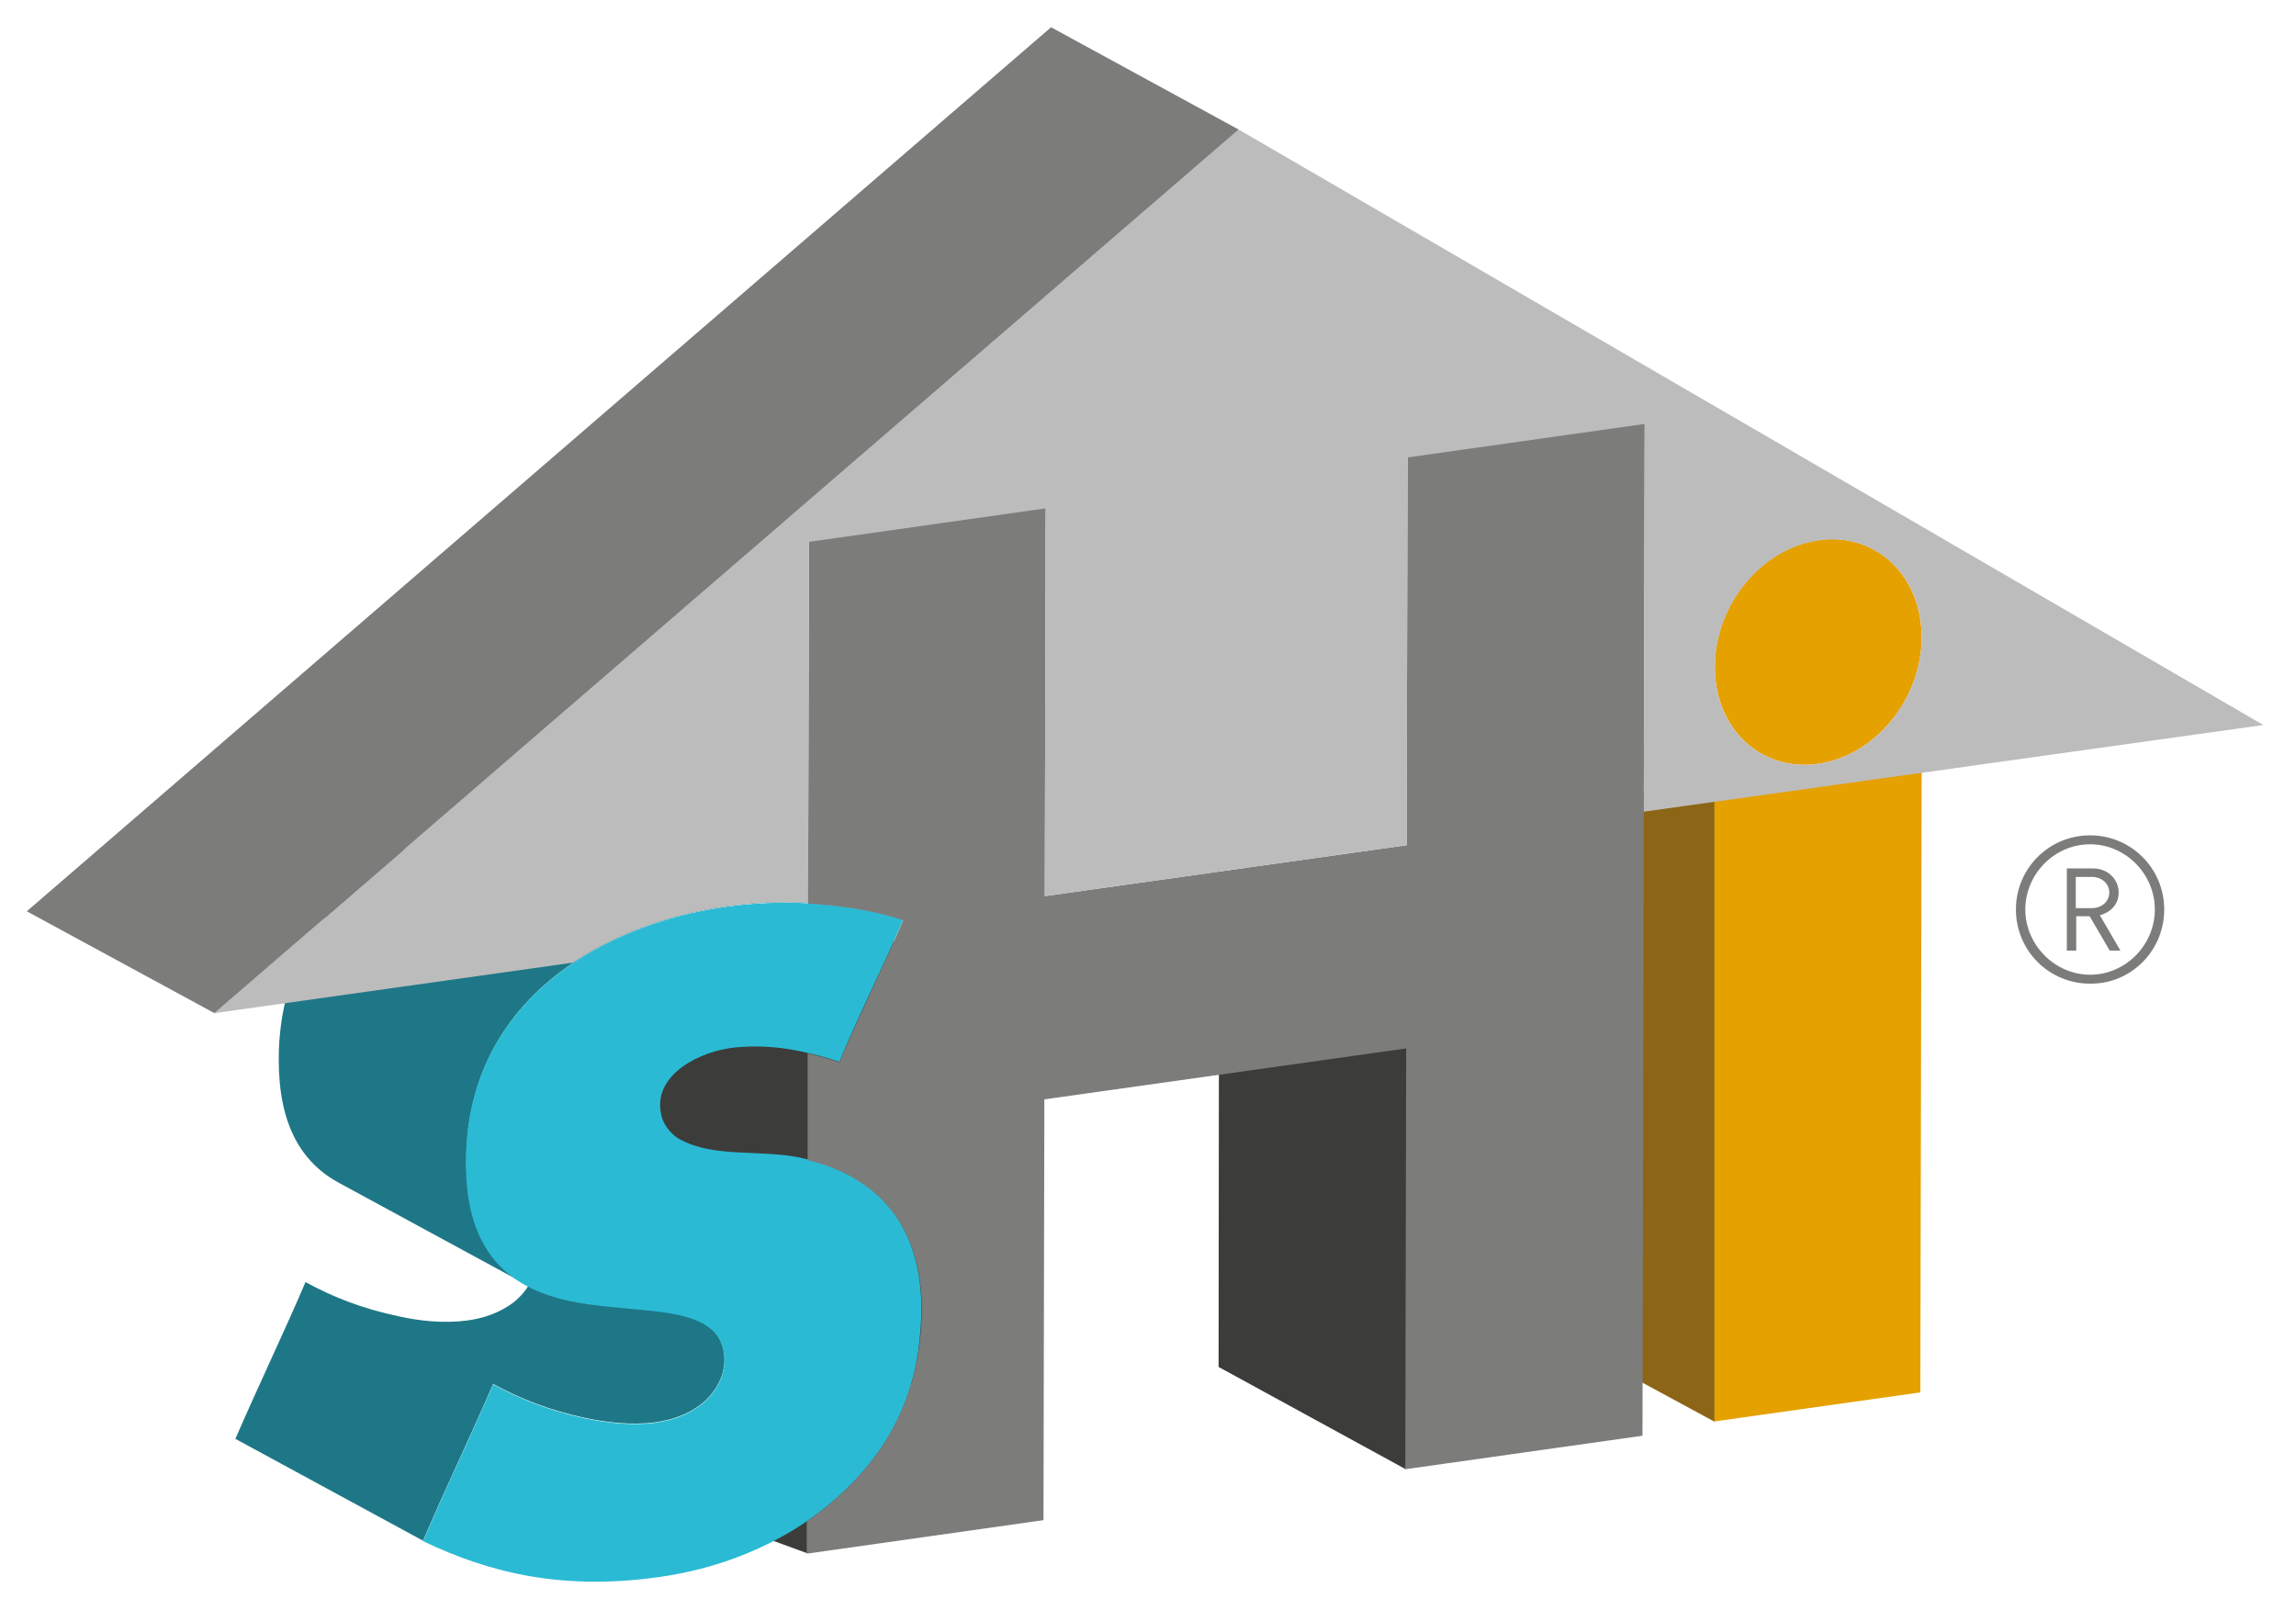
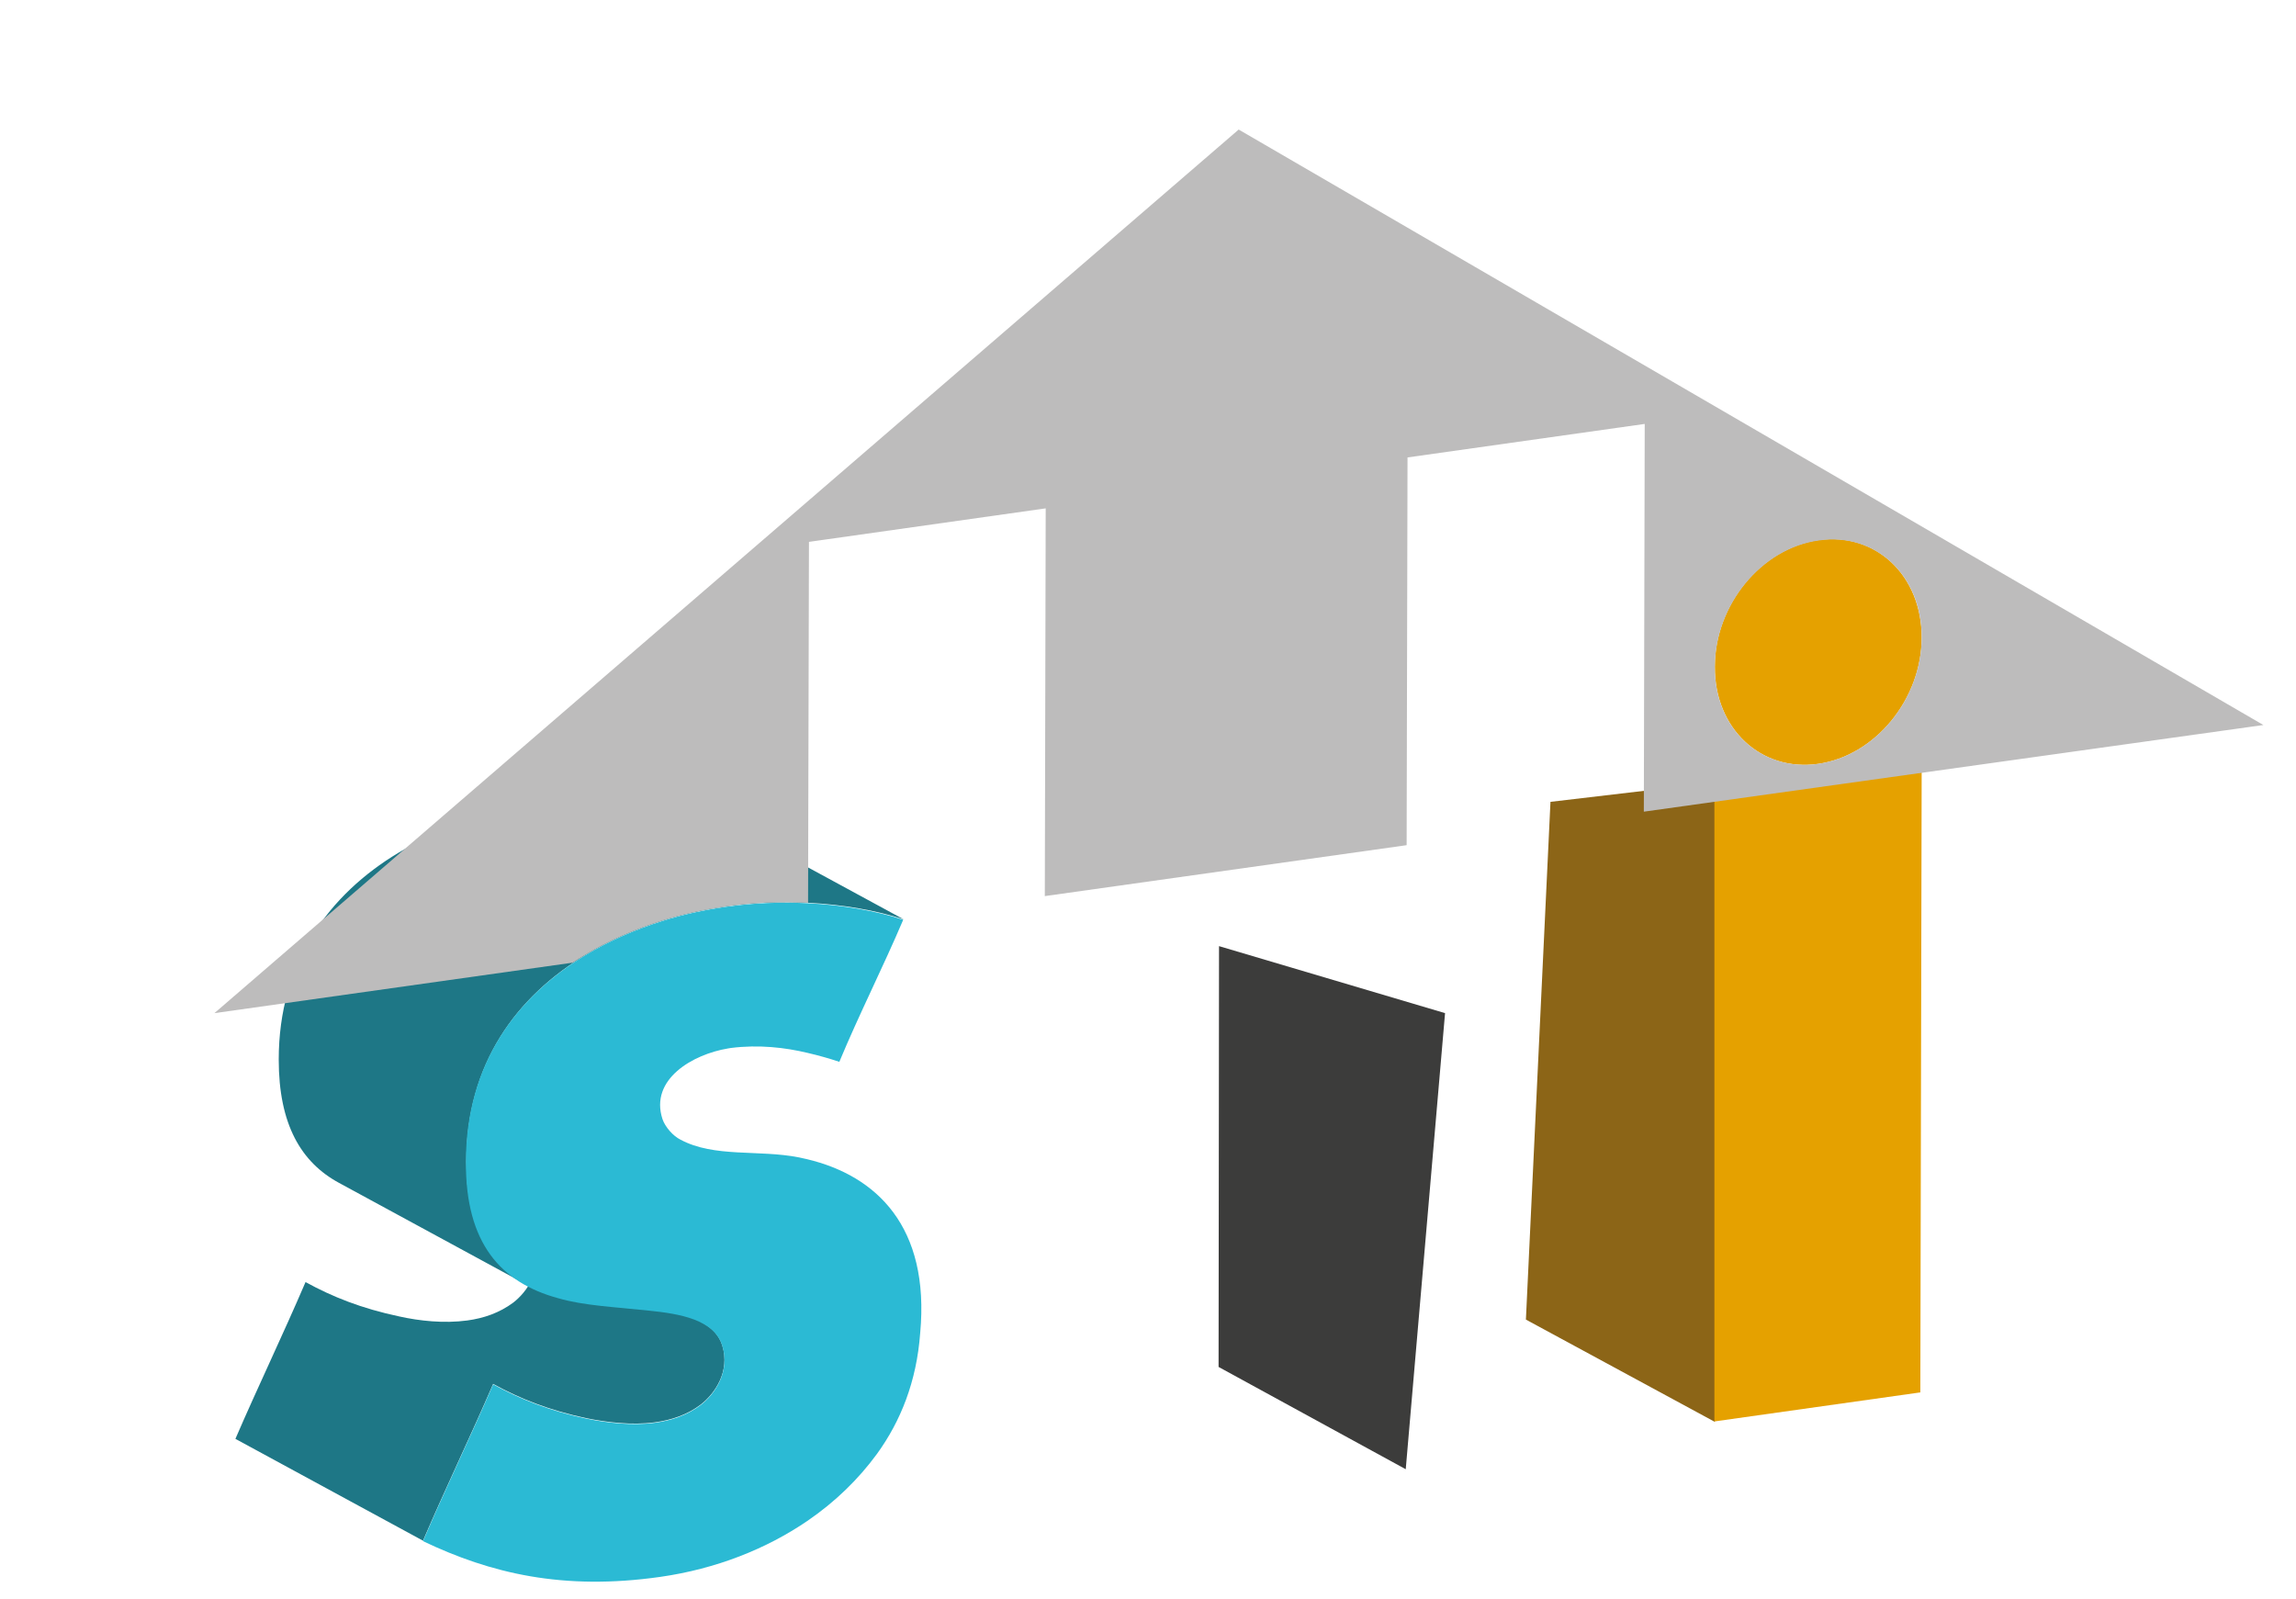
<svg xmlns="http://www.w3.org/2000/svg" version="1.2" viewBox="0 0 514 358" width="514" height="358">
  <title>stefan-hagemann-immobilien-svg</title>
  <style>
		.s0 { fill: #7c7c7b } 
		.s1 { fill: #3c3c3b } 
		.s2 { fill: #8c6517 } 
		.s3 { fill: #1e7786 } 
		.s4 { fill: #2bbad4 } 
		.s5 { fill: #e5a100 } 
		.s6 { fill: #bdbcbc } 
	</style>
  <g id="Layer">
    <path id="Layer" fill-rule="evenodd" class="s0" d="m565.3 500.6l-17.3-26.8v26.8h-8.5v-43.6h7.6l17.3 26.7v-26.7h8.5v43.6zm-88 0v-43.6h28.8v7.6h-20.2v10.2h17.2v7.6h-17.2v10.6h20.2v7.6zm-35.2 0h-8.5v-43.6h8.5zm-68.9 0v-43.6h8.5v36h19.8v7.6zm-35.3 0h-8.5v-43.6h8.5zm-55.6 0h-18.3v-43.6h17.5c8.5 0 13.5 4.8 13.5 12.3 0 4.8-3.2 8-5.4 9 2.6 1.2 6 4 6 9.8 0 8.1-5.6 12.5-13.3 12.5zm-0.9-18.3h-8.9v10.7h8.9c3.9 0 5.7-2.5 5.7-5.4 0-2.9-1.8-5.3-5.7-5.3zm-0.5-17.8h-8.3v10.1h8.3c3.6 0 5.6-2 5.6-5 0-3-2-5-5.6-5.1zm-55.2 31.9c-2.9 2.9-6.6 4.6-11.6 4.6-5 0-8.8-1.7-11.7-4.6-4.3-4.4-4.4-9.3-4.4-17.6 0-8.3 0-13.2 4.4-17.6 2.9-2.9 6.7-4.6 11.7-4.6 5 0 8.7 1.7 11.6 4.6 4.4 4.4 4.5 9.3 4.5 17.6 0 8.3-0.1 13.2-4.5 17.6zm-6.1-29.9c-1.3-1.4-3.2-2.3-5.5-2.3-2.3 0-4.2 0.9-5.5 2.3-1.6 1.9-2.1 4-2.1 12.3 0 8.3 0.5 10.4 2.1 12.2 1.3 1.4 3.2 2.4 5.5 2.4 2.4 0 4.3-1 5.5-2.4 1.5-1.8 2.1-3.9 2.1-12.2 0-8.3-0.6-10.4-2.1-12.3zm-64 34.1v-25.4l-8.3 16.6h-5.8l-8.4-16.6v25.4h-8.5v-43.6h8.4l11.4 23.6 11.3-23.6h8.4v43.6zm-74.8 0v-25.4l-8.3 16.6h-5.8l-8.4-16.6v25.4h-8.5v-43.6h8.4l11.4 23.6 11.3-23.6h8.4v43.6zm-66.3 0h-8.5v-43.6h8.5z" />
-     <path id="Layer" fill-rule="evenodd" class="s0" d="m569.6 437.3l-25.2-37.9v37.9h-3.3v-43.6h3.3l25.2 37.8v-37.8h3.3v43.6zm-45.9 0l-25.2-37.9v37.9h-3.3v-43.6h3.3l25.2 37.8v-37.8h3.3v43.6zm-40.3 0l-3.8-10.6h-20.3l-3.8 10.6h-3.6l16.1-43.6h2.9l16.1 43.6zm-23.1-13.5h18.3l-9.1-25.7zm-20 13.5v-36l-13.2 29.8h-3.3l-13.5-29.8v36h-3.3v-43.6h3.4l15.2 33.6 14.8-33.6h3.3v43.6zm-44.1 0.1h-26.5v-43.6h26.5v2.9h-23.2v17.2h19.7v2.9h-19.7v17.6h23.2zm-42.2-4.9c-2.9 3.1-7.1 5-11.5 5-4.4 0-8-1.6-10.6-4.2-4-4-4.3-7.4-4.3-18 0-10.6 0.3-14 4.3-18 2.6-2.6 6.2-4.2 10.6-4.2 7.6 0 13.6 5 14.9 12.7h-3.3c-1.3-6.1-5.7-9.8-11.6-9.8-3.2 0-6 1.1-8.3 3.4-3.2 3.2-3.4 6.7-3.4 15.9 0 9.2 0.3 12.8 3.4 15.9 2.3 2.3 5.1 3.4 8.3 3.4 3.5 0 6.8-1.4 9.1-4.2 1.9-2.4 2.6-4.9 2.6-8.6v-3.9h-11.7v-2.9h15v7.1c0 4.6-1 7.6-3.5 10.4zm-36 4.8l-3.8-10.6h-20.3l-3.8 10.6h-3.6l16.1-43.6h2.9l16.1 43.6zm-23-13.5h18.2l-9.1-25.7zm-20 13.5v-20.5h-22.7v20.5h-3.3v-43.6h3.3v20.2h22.7v-20.2h3.3v43.6zm-60.3 0l-25.2-37.9v37.9h-3.3v-43.6h3.3l25.2 37.8v-37.8h3.3v43.6zm-40.3 0l-3.8-10.6h-20.3l-3.8 10.6h-3.6l16.1-43.6h2.8l16.1 43.6zm-23.2-13.5h18.3l-9.1-25.7zm-31.4-27.2v18h19.7v2.9h-19.7v19.8h-3.3v-43.6h26.5v2.9zm-14.1 40.8h-26.5v-43.6h26.6v2.9h-23.2v17.2h19.7v2.9h-19.7v17.6h23.1zm-48.7-40.8v40.7h-3.3v-40.7h-13v-2.9h29.4v2.9zm-36.4 41c-6.4 0-10.5-1.8-14.5-5.8l2.3-2.3c3.9 3.9 7.2 5.1 12.4 5.1 6.9 0 11.2-3.3 11.2-9 0-2.6-0.7-4.7-2.4-6.1-1.5-1.3-2.8-1.7-6.3-2.3l-5.1-0.8c-3.3-0.5-5.9-1.4-7.8-3.1-2.2-1.9-3.4-4.6-3.4-8.1 0-7.2 5.1-11.9 13.5-11.9 5.4 0 8.9 1.5 12.6 4.7l-2.1 2.1c-2.6-2.4-5.5-4-10.6-4-6.4 0-10.1 3.4-10.1 9 0 2.6 0.7 4.5 2.2 5.8 1.5 1.3 3.8 2.1 6.2 2.5l5.1 0.8c4.1 0.6 5.8 1.3 7.8 3 2.3 2 3.7 4.8 3.7 8.4 0 7.3-5.6 12.1-14.7 12z" />
-     <path id="Layer" fill-rule="evenodd" class="s0" d="m467.9 220.2c-9.2 0-16.6-7.4-16.6-16.6 0-9.2 7.4-16.6 16.6-16.6 9.2 0 16.6 7.4 16.6 16.6 0 9.2-7.4 16.7-16.6 16.6zm0-31.2c-8 0-14.5 6.7-14.5 14.6 0 7.9 6.6 14.6 14.5 14.6 8 0 14.5-6.7 14.5-14.6 0-7.9-6.5-14.6-14.5-14.6zm-0.1 16.1h-3v7.7h-2.1v-18.4h5.9c3.1 0 5.7 2.3 5.7 5.4 0 2.7-1.8 4.4-4.2 5.1l4.6 7.9h-2.4zm0.5-8.8h-3.6v7h3.6c2.2 0 3.9-1.5 3.9-3.5 0-2-1.7-3.5-3.9-3.5z" />
-     <path id="Layer" class="s1" d="m202.3 209.5l10.8 111.1-32.4 27.1-13.7-5 19.7-36.2c0 0-36.2-17-47.5-44.4-11.4-27.4 2.5-19.7 2.5-19.7z" />
  </g>
  <path id="Layer" class="s1" d="m314.7 328.9l-41.9-22.9 0.1-94.2 50.6 15z" />
  <path id="Layer" class="s2" d="m383.9 318.3l-42.3-22.9 5.5-115.9 41.6-4.9z" />
  <g id="Layer">
    <path id="Layer" class="s3" d="m89.4 294.7c4.5 1 10 1.6 15.2 0.9 3.7-0.5 7.2-1.7 10.3-4 3.1-2.4 6.6-7.4 4.8-13.2-0.7-2.4-2.3-4-4.4-5.1q21 11.4 42 22.8c2.1 1.2 3.7 2.8 4.4 5.1 1.8 5.8-1.7 10.8-4.8 13.2-3 2.3-6.6 3.5-10.3 4-5.2 0.7-10.7 0-15.2-0.9-8.5-1.8-15-4.4-21-7.7-5.1 11.8-10.6 23.2-15.7 35.1l-42-22.8c5.1-11.8 10.6-23.2 15.7-35.1 6 3.3 12.5 5.9 21 7.7zm91.6-92.6c-5.9-0.3-12.1-0.1-18.4 0.8-4.8 0.7-9.6 1.7-14.3 3.2-6 1.9-11.8 4.4-17.1 7.6-15.5 9.3-26.8 24.4-26.8 46.3 0 14.4 5 23 13.5 27.6q-21-11.4-42-22.8c-8.5-4.6-13.5-13.1-13.5-27.6 0-21.8 11.3-37 26.8-46.3 5.3-3.2 11.1-5.7 17.1-7.6 4.7-1.5 9.5-2.5 14.3-3.2 6.2-0.8 12.5-1.1 18.4-0.8 7.9 0.4 15.2 1.7 21.3 3.7l42 22.8c-6.1-2-13.5-3.3-21.3-3.7z" />
    <path id="Layer" class="s4" d="m196.3 325.5c-4.1 5.6-9.3 10.7-15.6 15-9.1 6.2-20.3 10.7-32.9 12.5-21.8 3.1-38-0.8-53.1-8 5.1-11.9 10.6-23.3 15.7-35.1 6 3.3 12.5 5.9 21 7.7 4.5 0.9 10 1.6 15.2 0.9 3.7-0.5 7.3-1.7 10.3-4 3.1-2.4 6.6-7.4 4.8-13.2-1.8-5.9-9.5-7.2-16.4-7.9-7.4-0.8-14.6-1.1-20.4-2.8-12.8-3.5-20.7-12.3-20.6-30.5 0-21.9 11.3-37 26.8-46.3 5.3-3.2 11.1-5.7 17.1-7.6 4.7-1.5 9.5-2.5 14.3-3.2 6.3-0.9 12.5-1.1 18.4-0.8 7.9 0.4 15.2 1.7 21.3 3.7-4.6 10.8-9.8 21-14.3 31.8-2.1-0.7-4.5-1.4-7.1-2-5-1.2-10.9-1.9-17.2-1.1-0.2 0-0.4 0.1-0.6 0.1-7.9 1.3-17.6 6.9-14.7 15.8 0.6 1.8 2.4 3.8 4 4.6 7.6 4.1 17.5 2.2 26.6 4 0.6 0.1 1.2 0.3 1.8 0.4 15.5 3.7 27.5 15.1 25.3 38.9-0.8 10.9-4.4 19.8-9.7 27.1z" />
    <path id="Layer" class="s5" d="m407.1 120.9c12.8-1.8 23.1 7.9 23.1 21.8 0 13.8-10.4 26.5-23.2 28.3-12.8 1.8-23.2-7.9-23.1-21.8 0-13.8 10.4-26.5 23.2-28.3z" />
  </g>
  <path id="Layer" class="s5" d="m383.8 175.3l46.4-2.4-0.3 138.8-46.1 6.5z" />
  <g id="Layer">
-     <path id="Layer" class="s0" d="m368.2 93.6l-0.2 86.8-0.3 141-53.1 7.5 0.2-94.2-40.5 5.7-40.5 5.7-0.2 94.2-53 7.5v-7.2c6.3-4.3 11.5-9.4 15.6-15 5.3-7.3 8.9-16.2 9.9-27 2.2-23.9-9.9-35.2-25.3-38.9v-23.9c2.6 0.6 5 1.3 7.1 2 4.6-10.8 9.7-21.1 14.3-31.8-6.1-2-13.4-3.3-21.3-3.7l0.2-82.2 53-7.5-0.2 86.8v1.2l40.5-5.7 40.5-5.7v-1.2l0.2-86.8z" />
    <path id="Layer" fill-rule="evenodd" class="s6" d="m368 181.7l0.2-86.8-53.1 7.5-0.2 86.8-81 11.4 0.2-86.8-53 7.5-0.2 80.8c-5.9-0.3-12.1-0.1-18.4 0.8-4.8 0.7-9.6 1.7-14.3 3.2-6 1.9-11.8 4.4-17.1 7.6-1 0.6-2 1.2-2.9 1.8l-80.2 11.3 229.3-197.8 229.4 133.3zm39.1-60.7c-12.8 1.8-23.2 14.5-23.2 28.3-0.1 13.8 10.3 23.5 23.1 21.7 12.8-1.8 23.2-14.5 23.2-28.3 0.1-13.8-10.3-23.6-23.1-21.7z" />
  </g>
-   <path id="Layer" class="s0" d="m277.3 29l-229.3 197.8-42-22.8 229.3-197.9z" />
</svg>